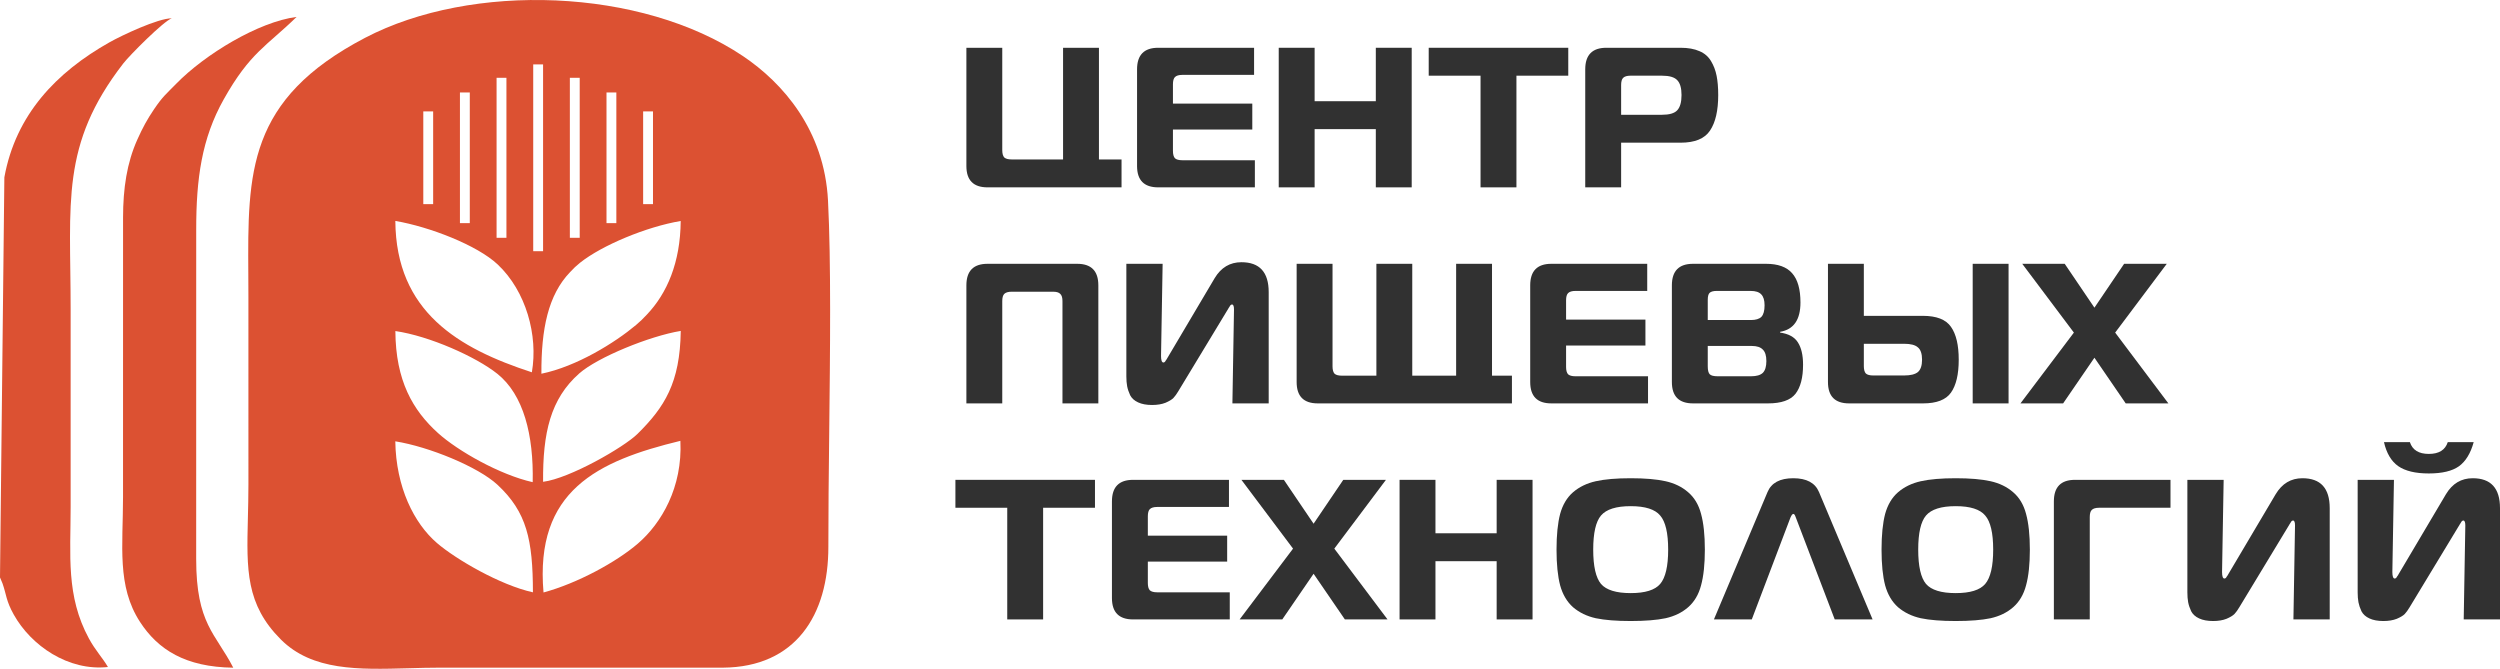
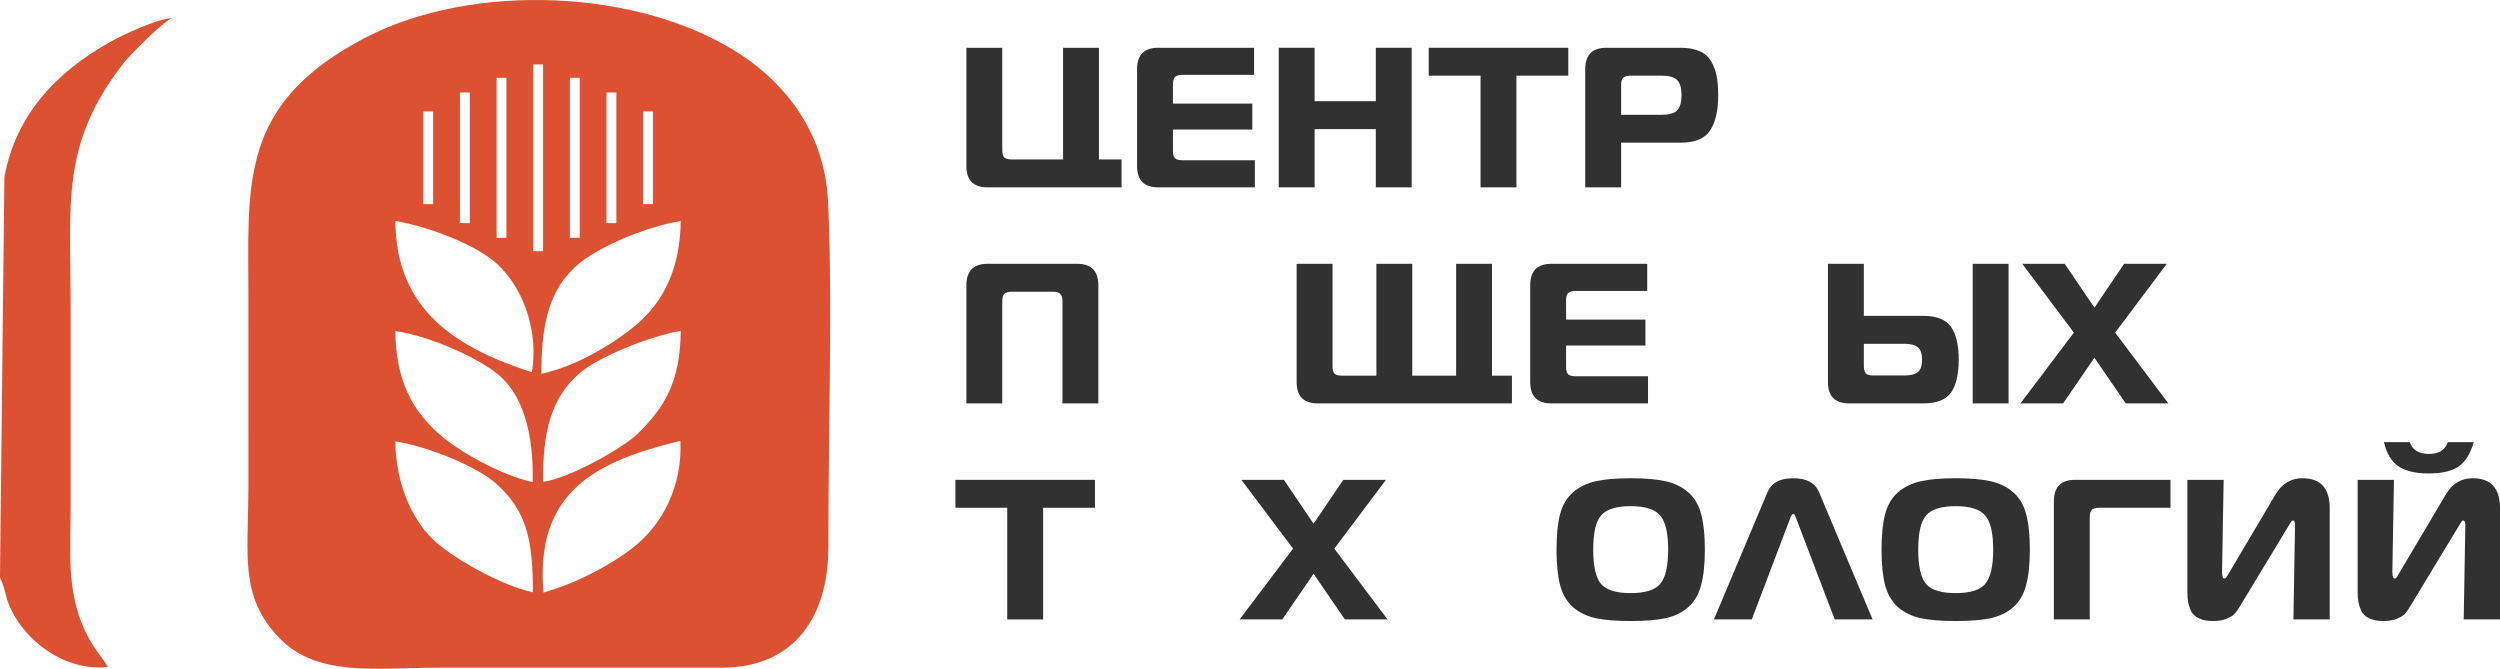
<svg xmlns="http://www.w3.org/2000/svg" width="157" height="42" viewBox="0 0 157 42" fill="none">
-   <path fill-rule="evenodd" clip-rule="evenodd" d="M12.322 14.43C12.32 11.216 12.668 8.7 14.049 6.241C15.704 3.291 16.758 2.888 18.626 1.063C16.25 1.363 12.87 3.408 11.053 5.272C10.442 5.898 10.218 6.058 9.68 6.852C9.242 7.498 8.965 8.011 8.628 8.758C7.965 10.23 7.73 11.839 7.728 13.653C7.722 19.509 7.726 25.366 7.726 31.222C7.726 34.273 7.329 36.807 8.794 39.059C9.928 40.802 11.645 41.893 14.649 41.931C13.54 39.775 12.32 39.186 12.32 35.109L12.322 14.43Z" fill="#DC5132" />
  <path fill-rule="evenodd" clip-rule="evenodd" d="M0 36.263L0.274 11.136C0.987 7.207 3.528 4.542 6.881 2.654C7.638 2.227 9.926 1.145 10.787 1.15C10.279 1.322 8.147 3.462 7.743 3.984C3.783 9.1 4.437 12.704 4.436 19.405C4.435 23.552 4.437 27.698 4.436 31.844C4.435 34.862 4.136 37.431 5.584 40.099C5.992 40.849 6.437 41.305 6.779 41.888C4.284 42.157 1.955 40.545 0.865 38.598C0.372 37.717 0.411 37.359 0.159 36.643L0 36.263L0 36.263Z" fill="#DC5132" />
  <path fill-rule="evenodd" clip-rule="evenodd" d="M24.825 27.715L24.825 27.715C24.868 30.589 25.994 32.855 27.438 34.099C28.623 35.12 31.416 36.746 33.468 37.198L33.468 37.198C33.461 33.892 33.083 32.16 31.246 30.448C30.03 29.316 26.935 28.051 24.825 27.715ZM42.728 27.685C37.517 28.949 33.578 30.816 34.133 37.207L34.134 37.207L34.134 37.207H34.134C36.239 36.637 38.694 35.312 40.066 34.13C41.531 32.868 42.872 30.606 42.728 27.685L42.728 27.685L42.728 27.685ZM27.505 27.194C28.754 28.323 31.401 29.821 33.453 30.28L33.453 30.28L33.453 30.28C33.518 27.329 32.885 24.79 31.229 23.471C29.897 22.409 26.973 21.101 24.829 20.79L24.829 20.79C24.849 23.907 25.921 25.762 27.505 27.194ZM36.379 23.45C34.564 25.049 34.083 27.193 34.106 30.257L34.107 30.257C35.774 30.047 39.186 28.085 40.033 27.25C41.729 25.577 42.709 24.041 42.751 20.782L42.751 20.782C40.797 21.102 37.526 22.44 36.379 23.45ZM35.804 17.086C35.993 16.875 36.202 16.68 36.43 16.498C37.805 15.405 40.587 14.243 42.748 13.878C42.728 16.485 41.892 18.426 40.619 19.761C40.407 19.994 40.182 20.209 39.946 20.407C38.613 21.527 36.21 23.016 34 23.47L34 23.47C33.986 20.664 34.419 18.525 35.804 17.086ZM24.828 13.874L24.827 13.874C24.868 19.587 28.794 21.878 33.4 23.38H33.4L33.4 23.379L33.401 23.38C33.805 21.059 33.031 18.276 31.251 16.605C29.971 15.403 26.999 14.248 24.828 13.874ZM15.594 17.24C15.554 10.823 15.525 6.246 22.927 2.375C29.619 -1.125 40.274 -0.769 46.665 3.527C49.161 5.205 51.773 8.171 51.999 12.598C52.195 16.437 52.132 22.042 52.074 27.259C52.045 29.79 52.018 32.23 52.021 34.332C52.029 38.641 49.957 41.893 45.406 41.929L27.675 41.928C26.996 41.928 26.322 41.947 25.66 41.965C22.505 42.052 19.616 42.131 17.644 40.166C15.431 37.959 15.486 35.77 15.567 32.535C15.583 31.883 15.601 31.189 15.601 30.445L15.601 30.129C15.602 26.295 15.602 22.462 15.6 18.628C15.6 18.156 15.597 17.693 15.594 17.24ZM33.486 4.043H34.105V15.774H33.486V4.043ZM36.406 4.884H35.787V14.932H36.406V4.884ZM31.185 4.884H31.804V14.932H31.185V4.884ZM29.503 5.806H28.884V14.011H29.503V5.806ZM38.088 5.806H38.707V14.011H38.088V5.806ZM27.202 6.995H26.583V12.821H27.202V6.995ZM40.389 6.995H41.008V12.821H40.389V6.995Z" fill="#DC5132" />
  <path d="M62.942 9.424C62.942 9.641 62.984 9.796 63.067 9.888C63.159 9.971 63.313 10.013 63.531 10.013H66.76V3H69.014V10.013H69.264C70.149 10.013 70.433 10.013 70.433 10.013V11.766L68.346 11.766L62.016 11.766C61.131 11.766 60.689 11.32 60.689 10.426V3H62.942V9.424Z" fill="#1B1B1B" fill-opacity="0.9" />
  <path d="M78.756 3V4.703H74.249C74.032 4.703 73.878 4.749 73.786 4.841C73.703 4.924 73.661 5.075 73.661 5.292V6.506H78.644V8.135H73.661V9.474C73.661 9.692 73.703 9.846 73.786 9.938C73.878 10.021 74.032 10.063 74.249 10.063H78.806V11.766H72.734C71.85 11.766 71.407 11.32 71.407 10.426V4.353C71.407 3.451 71.85 3 72.734 3H78.756Z" fill="#1B1B1B" fill-opacity="0.9" />
  <path d="M88.655 3V11.766H86.401V8.109H82.558V11.766H80.304V3H82.558V6.356H86.401V3H88.655Z" fill="#1B1B1B" fill-opacity="0.9" />
  <path d="M95.232 11.766H92.978V4.753H89.723V3H98.487V4.753H95.232V11.766Z" fill="#1B1B1B" fill-opacity="0.9" />
  <path d="M101.807 11.766H99.553V4.353C99.553 3.451 99.996 3 100.88 3H105.538C106.013 3 106.41 3.071 106.727 3.213C107.044 3.346 107.286 3.555 107.453 3.839C107.62 4.115 107.737 4.423 107.804 4.766C107.87 5.1 107.904 5.5 107.904 5.968C107.904 6.945 107.733 7.688 107.391 8.197C107.057 8.706 106.439 8.961 105.538 8.961H101.807V11.766ZM101.807 7.208H104.373C104.832 7.208 105.15 7.116 105.325 6.932C105.508 6.74 105.6 6.419 105.6 5.968C105.6 5.526 105.508 5.212 105.325 5.029C105.15 4.845 104.832 4.753 104.373 4.753H102.395C102.178 4.753 102.024 4.799 101.932 4.891C101.849 4.974 101.807 5.125 101.807 5.342V7.208Z" fill="#1B1B1B" fill-opacity="0.9" />
  <path d="M62.942 25.333H60.689V17.919C60.689 17.018 61.131 16.567 62.016 16.567H67.649C68.534 16.567 68.976 17.018 68.976 17.919V25.333H66.723V18.909C66.723 18.692 66.677 18.541 66.585 18.458C66.502 18.366 66.352 18.32 66.135 18.32H63.531C63.313 18.32 63.159 18.366 63.067 18.458C62.984 18.541 62.942 18.692 62.942 18.909V25.333Z" fill="#1B1B1B" fill-opacity="0.9" />
-   <path d="M79.674 25.333H77.395L77.495 19.435C77.495 19.226 77.454 19.122 77.37 19.122C77.353 19.122 77.337 19.126 77.32 19.134C77.312 19.134 77.299 19.142 77.282 19.159C77.274 19.176 77.262 19.192 77.245 19.209C77.237 19.218 77.224 19.238 77.207 19.272C77.191 19.297 77.174 19.322 77.157 19.347C77.149 19.364 77.132 19.393 77.107 19.435C77.082 19.476 77.061 19.51 77.045 19.535L73.99 24.582C73.89 24.749 73.79 24.886 73.689 24.995C73.589 25.095 73.422 25.195 73.189 25.296C72.955 25.387 72.675 25.433 72.35 25.433C71.999 25.433 71.707 25.379 71.474 25.27C71.24 25.162 71.073 25.012 70.973 24.82C70.881 24.619 70.818 24.431 70.785 24.256C70.752 24.081 70.735 23.872 70.735 23.63V16.567H73.013L72.913 22.352C72.913 22.628 72.963 22.766 73.064 22.766C73.08 22.766 73.097 22.762 73.114 22.753C73.13 22.745 73.147 22.732 73.164 22.716C73.18 22.691 73.193 22.67 73.201 22.653C73.218 22.636 73.239 22.607 73.264 22.565C73.289 22.524 73.305 22.494 73.314 22.478L76.281 17.468C76.682 16.801 77.241 16.467 77.959 16.467C79.102 16.467 79.674 17.093 79.674 18.345V25.333Z" fill="#1B1B1B" fill-opacity="0.9" />
  <path d="M83.683 23.004C83.683 23.221 83.724 23.375 83.808 23.467C83.9 23.551 84.054 23.592 84.271 23.592H86.437V16.567H88.69V23.592H91.445V16.567H93.698V23.592H93.949C94.842 23.592 94.95 23.592 94.95 23.592V25.333H92.985C92.985 25.333 92.772 25.333 92.571 25.333H82.756C81.871 25.333 81.429 24.886 81.429 23.993V16.567H83.683V23.004Z" fill="#1B1B1B" fill-opacity="0.9" />
  <path d="M103.446 16.567V18.27H98.939C98.722 18.27 98.567 18.316 98.476 18.408C98.392 18.491 98.35 18.642 98.35 18.858V20.073H103.333V21.701H98.35V23.041C98.35 23.258 98.392 23.413 98.476 23.505C98.567 23.588 98.722 23.63 98.939 23.63H103.496V25.333H97.424C96.539 25.333 96.097 24.886 96.097 23.993V17.919C96.097 17.018 96.539 16.567 97.424 16.567H103.446Z" fill="#1B1B1B" fill-opacity="0.9" />
-   <path d="M107.247 21.726V23.004C107.247 23.254 107.289 23.421 107.373 23.505C107.456 23.588 107.623 23.63 107.873 23.63H109.964C110.306 23.63 110.553 23.559 110.703 23.417C110.853 23.267 110.928 23.02 110.928 22.678C110.928 22.336 110.853 22.094 110.703 21.952C110.561 21.802 110.331 21.726 110.014 21.726H107.247ZM107.247 18.834V20.098H109.952C110.26 20.098 110.482 20.032 110.615 19.898C110.749 19.756 110.815 19.514 110.815 19.172C110.815 18.854 110.745 18.625 110.603 18.483C110.469 18.341 110.248 18.27 109.939 18.27H107.811C107.594 18.27 107.444 18.312 107.36 18.395C107.285 18.47 107.247 18.616 107.247 18.834ZM111.792 20.887C112.326 20.962 112.698 21.167 112.906 21.501C113.123 21.835 113.232 22.302 113.232 22.904C113.232 23.713 113.073 24.323 112.756 24.732C112.439 25.133 111.863 25.333 111.028 25.333H106.321C105.436 25.333 104.994 24.886 104.994 23.993V17.919C104.994 17.018 105.436 16.567 106.321 16.567H110.903C111.654 16.567 112.201 16.763 112.543 17.155C112.894 17.548 113.069 18.161 113.069 18.996C113.069 20.082 112.643 20.695 111.792 20.837V20.887Z" fill="#1B1B1B" fill-opacity="0.9" />
  <path d="M126.138 25.333H123.885V16.567H126.138V25.333ZM114.796 16.567H117.049V19.835H120.755C121.615 19.835 122.203 20.065 122.52 20.524C122.846 20.983 123.008 21.672 123.008 22.59C123.008 23.509 122.846 24.198 122.52 24.657C122.203 25.108 121.619 25.333 120.768 25.333H116.123C115.238 25.333 114.796 24.886 114.796 23.993V16.567ZM119.578 21.589H117.049V22.991C117.049 23.208 117.091 23.363 117.174 23.454C117.266 23.538 117.421 23.58 117.638 23.58H119.578C119.979 23.58 120.267 23.509 120.442 23.367C120.617 23.217 120.705 22.958 120.705 22.59C120.705 22.215 120.617 21.956 120.442 21.814C120.275 21.664 119.987 21.589 119.578 21.589Z" fill="#1B1B1B" fill-opacity="0.9" />
  <path d="M136.174 25.333H133.495L131.53 22.465L129.564 25.333H126.885L130.24 20.887L126.997 16.567H129.664L131.53 19.322L133.395 16.567H136.074L132.832 20.887L136.174 25.333Z" fill="#1B1B1B" fill-opacity="0.9" />
  <path d="M65.508 38.9H63.255V31.887H60V30.134H68.764V31.887H65.508V38.9Z" fill="#1B1B1B" fill-opacity="0.9" />
-   <path d="M77.179 30.134V31.837H72.672C72.455 31.837 72.301 31.883 72.209 31.974C72.125 32.058 72.084 32.208 72.084 32.425V33.64H77.066V35.268H72.084V36.608C72.084 36.825 72.125 36.98 72.209 37.071C72.301 37.155 72.455 37.197 72.672 37.197H77.229V38.9H71.157C70.272 38.9 69.83 38.453 69.83 37.56V31.486C69.83 30.584 70.272 30.134 71.157 30.134H77.179Z" fill="#1B1B1B" fill-opacity="0.9" />
  <path d="M87.137 38.9H84.458L82.493 36.032L80.527 38.9H77.848L81.203 34.454L77.961 30.134H80.627L82.493 32.889L84.358 30.134H87.037L83.795 34.454L87.137 38.9Z" fill="#1B1B1B" fill-opacity="0.9" />
-   <path d="M96.244 30.134V38.9H93.99V35.243H90.147V38.9H87.893V30.134H90.147V33.49H93.99V30.134H96.244Z" fill="#1B1B1B" fill-opacity="0.9" />
  <path d="M100.217 30.221C100.776 30.096 101.506 30.033 102.408 30.033C103.309 30.033 104.039 30.096 104.598 30.221C105.158 30.346 105.629 30.576 106.013 30.91C106.405 31.244 106.677 31.699 106.827 32.275C106.985 32.851 107.065 33.598 107.065 34.517C107.065 35.435 106.985 36.182 106.827 36.758C106.677 37.334 106.405 37.794 106.013 38.136C105.629 38.47 105.158 38.699 104.598 38.825C104.039 38.942 103.309 39 102.408 39C101.506 39 100.776 38.942 100.217 38.825C99.657 38.699 99.182 38.47 98.79 38.136C98.406 37.794 98.134 37.334 97.976 36.758C97.826 36.182 97.75 35.435 97.75 34.517C97.75 33.598 97.826 32.851 97.976 32.275C98.134 31.699 98.406 31.244 98.79 30.91C99.182 30.576 99.657 30.346 100.217 30.221ZM100.542 32.375C100.217 32.759 100.054 33.473 100.054 34.517C100.054 35.56 100.217 36.278 100.542 36.671C100.876 37.055 101.498 37.247 102.408 37.247C103.317 37.247 103.935 37.055 104.26 36.671C104.594 36.278 104.761 35.56 104.761 34.517C104.761 33.473 104.594 32.759 104.26 32.375C103.935 31.983 103.317 31.787 102.408 31.787C101.498 31.787 100.876 31.983 100.542 32.375Z" fill="#1B1B1B" fill-opacity="0.9" />
  <path d="M107.634 38.9L111.002 30.898C111.244 30.321 111.782 30.033 112.617 30.033C113.451 30.033 113.989 30.321 114.232 30.898L117.599 38.9H115.221L112.779 32.501C112.779 32.492 112.771 32.471 112.754 32.438C112.738 32.396 112.725 32.367 112.717 32.35C112.708 32.334 112.696 32.317 112.679 32.3C112.662 32.283 112.642 32.275 112.617 32.275C112.566 32.275 112.508 32.35 112.441 32.501L110.012 38.9H107.634Z" fill="#1B1B1B" fill-opacity="0.9" />
  <path d="M120.627 30.221C121.186 30.096 121.917 30.033 122.818 30.033C123.719 30.033 124.45 30.096 125.009 30.221C125.568 30.346 126.04 30.576 126.424 30.91C126.816 31.244 127.087 31.699 127.237 32.275C127.396 32.851 127.475 33.598 127.475 34.517C127.475 35.435 127.396 36.182 127.237 36.758C127.087 37.334 126.816 37.794 126.424 38.136C126.04 38.47 125.568 38.699 125.009 38.825C124.45 38.942 123.719 39 122.818 39C121.917 39 121.186 38.942 120.627 38.825C120.068 38.699 119.592 38.47 119.2 38.136C118.816 37.794 118.545 37.334 118.386 36.758C118.236 36.182 118.161 35.435 118.161 34.517C118.161 33.598 118.236 32.851 118.386 32.275C118.545 31.699 118.816 31.244 119.2 30.91C119.592 30.576 120.068 30.346 120.627 30.221ZM120.953 32.375C120.627 32.759 120.464 33.473 120.464 34.517C120.464 35.56 120.627 36.278 120.953 36.671C121.287 37.055 121.908 37.247 122.818 37.247C123.728 37.247 124.345 37.055 124.671 36.671C125.005 36.278 125.172 35.56 125.172 34.517C125.172 33.473 125.005 32.759 124.671 32.375C124.345 31.983 123.728 31.787 122.818 31.787C121.908 31.787 121.287 31.983 120.953 32.375Z" fill="#1B1B1B" fill-opacity="0.9" />
  <path d="M131.237 38.9H128.983V31.486C128.983 30.584 129.426 30.134 130.31 30.134H136.307V31.887H131.825C131.608 31.887 131.454 31.933 131.362 32.025C131.278 32.108 131.237 32.258 131.237 32.475V38.9Z" fill="#1B1B1B" fill-opacity="0.9" />
-   <path d="M146.306 38.9H144.027L144.127 33.001C144.127 32.793 144.086 32.688 144.002 32.688C143.985 32.688 143.969 32.693 143.952 32.701C143.944 32.701 143.931 32.709 143.914 32.726C143.906 32.743 143.894 32.759 143.877 32.776C143.869 32.784 143.856 32.805 143.839 32.839C143.823 32.864 143.806 32.889 143.789 32.914C143.781 32.93 143.764 32.96 143.739 33.001C143.714 33.043 143.693 33.077 143.677 33.102L140.622 38.148C140.522 38.315 140.422 38.453 140.321 38.562C140.221 38.662 140.054 38.762 139.821 38.862C139.587 38.954 139.307 39 138.982 39C138.631 39 138.339 38.946 138.106 38.837C137.872 38.729 137.705 38.578 137.605 38.386C137.513 38.186 137.45 37.998 137.417 37.823C137.384 37.648 137.367 37.439 137.367 37.197V30.134H139.645L139.545 35.919C139.545 36.195 139.595 36.333 139.695 36.333C139.712 36.333 139.729 36.328 139.746 36.32C139.762 36.312 139.779 36.299 139.796 36.282C139.812 36.257 139.825 36.236 139.833 36.22C139.85 36.203 139.871 36.174 139.896 36.132C139.921 36.09 139.938 36.061 139.946 36.044L142.913 31.035C143.314 30.367 143.873 30.033 144.591 30.033C145.734 30.033 146.306 30.66 146.306 31.912V38.9Z" fill="#1B1B1B" fill-opacity="0.9" />
+   <path d="M146.306 38.9H144.027L144.127 33.001C144.127 32.793 144.086 32.688 144.002 32.688C143.985 32.688 143.969 32.693 143.952 32.701C143.944 32.701 143.931 32.709 143.914 32.726C143.906 32.743 143.894 32.759 143.877 32.776C143.869 32.784 143.856 32.805 143.839 32.839C143.823 32.864 143.806 32.889 143.789 32.914C143.714 33.043 143.693 33.077 143.677 33.102L140.622 38.148C140.522 38.315 140.422 38.453 140.321 38.562C140.221 38.662 140.054 38.762 139.821 38.862C139.587 38.954 139.307 39 138.982 39C138.631 39 138.339 38.946 138.106 38.837C137.872 38.729 137.705 38.578 137.605 38.386C137.513 38.186 137.45 37.998 137.417 37.823C137.384 37.648 137.367 37.439 137.367 37.197V30.134H139.645L139.545 35.919C139.545 36.195 139.595 36.333 139.695 36.333C139.712 36.333 139.729 36.328 139.746 36.32C139.762 36.312 139.779 36.299 139.796 36.282C139.812 36.257 139.825 36.236 139.833 36.22C139.85 36.203 139.871 36.174 139.896 36.132C139.921 36.09 139.938 36.061 139.946 36.044L142.913 31.035C143.314 30.367 143.873 30.033 144.591 30.033C145.734 30.033 146.306 30.66 146.306 31.912V38.9Z" fill="#1B1B1B" fill-opacity="0.9" />
  <path d="M157 38.9H154.721L154.822 33.001C154.822 32.793 154.78 32.688 154.696 32.688C154.68 32.688 154.663 32.693 154.646 32.701C154.638 32.701 154.625 32.709 154.609 32.726C154.6 32.743 154.588 32.759 154.571 32.776C154.563 32.784 154.55 32.805 154.534 32.839C154.517 32.864 154.5 32.889 154.484 32.914C154.475 32.93 154.459 32.96 154.434 33.001C154.408 33.043 154.388 33.077 154.371 33.102L151.316 38.148C151.216 38.315 151.116 38.453 151.016 38.562C150.916 38.662 150.749 38.762 150.515 38.862C150.281 38.954 150.002 39 149.676 39C149.326 39 149.033 38.946 148.8 38.837C148.566 38.729 148.399 38.578 148.299 38.386C148.207 38.186 148.145 37.998 148.111 37.823C148.078 37.648 148.061 37.439 148.061 37.197V30.134H150.34L150.24 35.919C150.24 36.195 150.29 36.333 150.39 36.333C150.406 36.333 150.423 36.328 150.44 36.32C150.457 36.312 150.473 36.299 150.49 36.282C150.507 36.257 150.519 36.236 150.527 36.22C150.544 36.203 150.565 36.174 150.59 36.132C150.615 36.09 150.632 36.061 150.64 36.044L153.607 31.035C154.008 30.367 154.567 30.033 155.285 30.033C156.428 30.033 157 30.66 157 31.912V38.9ZM151.341 27.767C151.5 28.259 151.896 28.506 152.531 28.506C153.165 28.506 153.561 28.259 153.72 27.767H155.347C155.155 28.468 154.847 28.973 154.421 29.282C153.995 29.583 153.365 29.733 152.531 29.733C151.688 29.733 151.045 29.578 150.603 29.27C150.169 28.961 149.872 28.46 149.714 27.767H151.341Z" fill="#1B1B1B" fill-opacity="0.9" />
</svg>